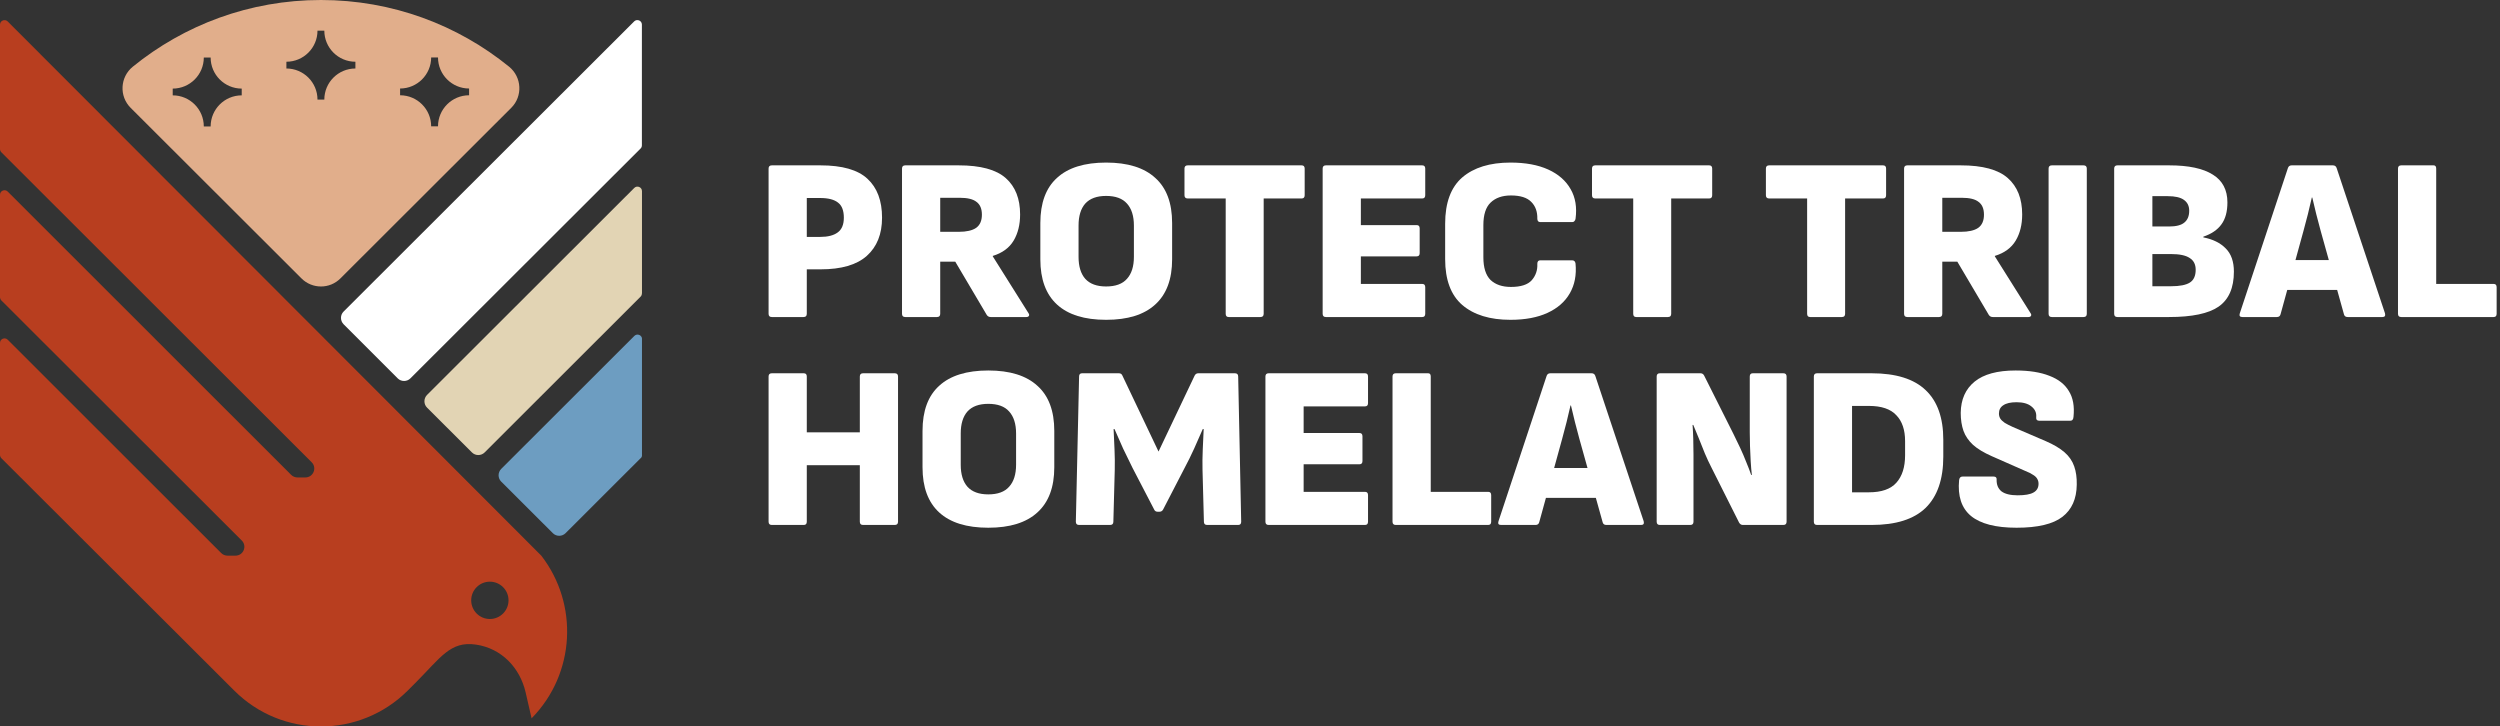
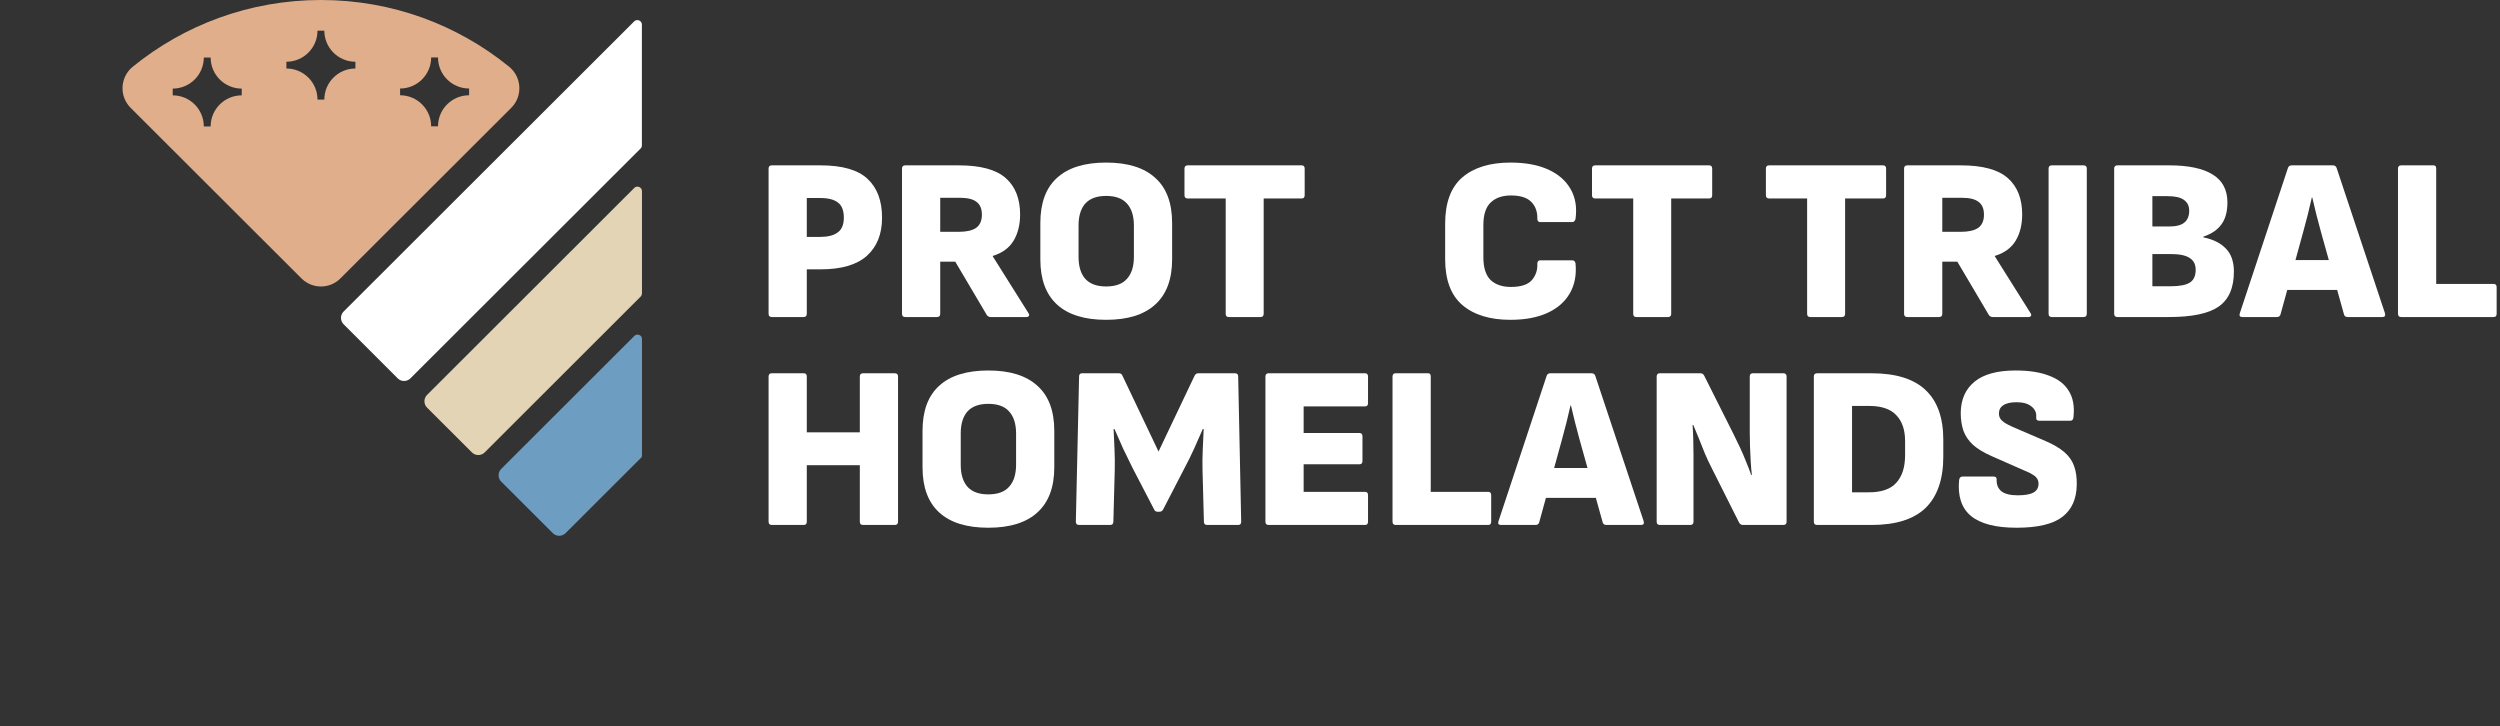
<svg xmlns="http://www.w3.org/2000/svg" width="296" height="86" viewBox="0 0 296 86" fill="none">
  <rect x="0" y="0" width="296" height="86" fill="#333333" stroke="none" />
  <g clip-path="url(#clip0_2151_1103)">
    <path d="M75.85 54.25L66.96 63.13C66.55 63.54 65.87 63.54 65.46 63.13L59.34 57.02C58.93 56.61 58.93 55.94 59.34 55.52L75.11 39.77C75.44 39.44 76.02 39.67 76.02 40.15V53.87C76.02 54.01 75.97 54.15 75.87 54.25H75.85Z" fill="#6D9DC1" />
    <path d="M76 34.74C76 34.88 75.95 35.02 75.85 35.12L57.38 53.57C56.97 53.98 56.29 53.98 55.88 53.57L50.56 48.26C50.15 47.85 50.15 47.18 50.56 46.76L75.1 22.25C75.43 21.92 76.01 22.15 76.01 22.63V34.75L76 34.74Z" fill="#E2D4B4" />
    <path d="M40.69 38.4L47.09 44.8C47.5 45.21 48.18 45.21 48.59 44.8L75.85 17.58C75.95 17.48 76 17.35 76 17.2V2.91C76 2.44 75.43 2.2 75.09 2.53L40.68 36.89C40.27 37.3 40.27 37.97 40.68 38.39L40.69 38.4Z" fill="white" />
-     <path d="M64.09 65.79L0.91 2.54C0.58 2.21 0 2.44 0 2.92V17.64C0 17.78 0.06 17.92 0.15 18.02L36.9 54.73C37.57 55.4 37.09 56.53 36.15 56.53H35.22C34.94 56.53 34.67 56.42 34.47 56.22L0.91 22.68C0.58 22.35 0 22.58 0 23.06V35.18C0 35.32 0.06 35.46 0.15 35.56L28.62 63.99C29.29 64.66 28.82 65.79 27.87 65.79H26.94C26.66 65.79 26.39 65.68 26.19 65.48L0.91 40.22C0.58 39.89 0 40.12 0 40.6V53.86C0 54 0.06 54.14 0.15 54.24L27.74 81.77C33.41 87.43 42.59 87.43 48.27 81.77L49.13 80.91C52.16 77.89 53.29 75.87 56.35 76.32C59.41 76.77 61.56 79.08 62.23 81.96L62.94 85.05C68.14 79.76 68.52 71.52 64.09 65.79ZM58 73.29C56.78 73.29 55.79 72.3 55.79 71.08C55.79 69.86 56.78 68.87 58 68.87C59.22 68.87 60.21 69.86 60.21 71.08C60.21 72.3 59.22 73.29 58 73.29Z" fill="#B83E1F" />
    <path d="M38 0C29.55 0 21.8 2.96 15.72 7.9C14.21 9.13 14.09 11.39 15.47 12.77L35.69 32.96C36.97 34.24 39.04 34.24 40.31 32.96L60.53 12.77C61.91 11.4 61.79 9.13 60.28 7.9C54.2 2.96 46.45 0 38 0ZM28.62 11.29C26.59 11.29 24.94 12.94 24.94 14.97H24.13C24.13 12.94 22.48 11.29 20.45 11.29V10.49C22.48 10.49 24.13 8.84 24.13 6.81H24.94C24.94 8.84 26.59 10.49 28.62 10.49V11.29ZM42.08 8.11C40.05 8.11 38.4 9.76 38.4 11.79H37.59C37.59 9.76 35.94 8.11 33.91 8.11V7.31C35.94 7.31 37.59 5.66 37.59 3.63H38.4C38.4 5.66 40.05 7.31 42.08 7.31V8.11ZM51.86 14.96H51.05C51.05 12.93 49.4 11.28 47.37 11.28V10.48C49.4 10.48 51.05 8.83 51.05 6.8H51.86C51.86 8.83 53.51 10.48 55.54 10.48V11.28C53.51 11.28 51.86 12.93 51.86 14.96Z" fill="#E1AE8B" />
  </g>
  <path d="M238.758 62.483C236.291 62.483 234.49 62.017 233.357 61.085C232.242 60.153 231.776 58.736 231.959 56.835C231.995 56.561 232.132 56.424 232.37 56.424H236.044C236.3 56.424 236.419 56.543 236.4 56.78C236.382 57.384 236.574 57.85 236.976 58.179C237.397 58.489 238.036 58.645 238.895 58.645C239.755 58.645 240.376 58.535 240.76 58.316C241.162 58.096 241.363 57.749 241.363 57.274C241.363 57.073 241.317 56.89 241.226 56.726C241.135 56.543 240.97 56.378 240.733 56.232C240.495 56.068 240.166 55.903 239.745 55.739L235.825 54.011C234.874 53.591 234.134 53.143 233.604 52.668C233.074 52.174 232.699 51.626 232.479 51.023C232.26 50.401 232.15 49.688 232.15 48.884C232.169 47.294 232.717 46.06 233.796 45.182C234.874 44.305 236.492 43.866 238.649 43.866C240.257 43.866 241.592 44.076 242.652 44.497C243.712 44.899 244.48 45.502 244.955 46.306C245.449 47.093 245.631 48.107 245.503 49.35C245.485 49.661 245.357 49.816 245.12 49.816H241.445C241.317 49.816 241.217 49.779 241.144 49.706C241.089 49.615 241.071 49.496 241.089 49.35C241.126 48.856 240.934 48.445 240.513 48.116C240.111 47.787 239.526 47.623 238.758 47.623C238.064 47.623 237.543 47.741 237.196 47.979C236.848 48.198 236.675 48.527 236.675 48.966C236.675 49.185 236.729 49.386 236.839 49.569C236.949 49.734 237.122 49.898 237.36 50.063C237.598 50.209 237.918 50.374 238.32 50.556L242.213 52.229C243.145 52.631 243.886 53.07 244.434 53.545C244.982 54.02 245.366 54.578 245.586 55.218C245.805 55.839 245.906 56.561 245.887 57.384C245.869 59.065 245.302 60.336 244.187 61.195C243.072 62.054 241.263 62.483 238.758 62.483Z" fill="white" />
  <path d="M215.143 62.155C214.887 62.155 214.759 62.027 214.759 61.771V44.579C214.759 44.323 214.887 44.195 215.143 44.195H221.587C224.475 44.195 226.613 44.862 228.003 46.197C229.392 47.513 230.086 49.469 230.086 52.065V54.066C230.086 56.735 229.392 58.755 228.003 60.126C226.613 61.478 224.475 62.155 221.587 62.155H215.143ZM219.283 58.289H221.285C222.766 58.289 223.844 57.914 224.52 57.164C225.215 56.397 225.562 55.309 225.562 53.902V52.229C225.562 50.895 225.215 49.871 224.52 49.158C223.844 48.427 222.766 48.061 221.285 48.061H219.283V58.289Z" fill="white" />
  <path d="M196.534 62.155C196.278 62.155 196.15 62.027 196.15 61.771V44.579C196.15 44.323 196.278 44.195 196.534 44.195H201.332C201.533 44.195 201.679 44.287 201.771 44.469L205.226 51.352C205.481 51.863 205.746 52.412 206.021 52.997C206.295 53.582 206.542 54.157 206.761 54.724C206.999 55.291 207.191 55.793 207.337 56.232H207.419C207.364 55.757 207.318 55.218 207.282 54.614C207.245 54.011 207.218 53.408 207.2 52.805C207.181 52.183 207.172 51.644 207.172 51.187V44.579C207.172 44.323 207.291 44.195 207.529 44.195H211.148C211.404 44.195 211.532 44.323 211.532 44.579V61.771C211.532 62.027 211.404 62.155 211.148 62.155H206.35C206.167 62.155 206.021 62.063 205.911 61.88L202.621 55.327C202.365 54.834 202.109 54.285 201.853 53.682C201.615 53.079 201.378 52.485 201.14 51.9C200.902 51.297 200.683 50.767 200.482 50.31H200.4C200.436 50.803 200.464 51.361 200.482 51.982C200.5 52.586 200.509 53.198 200.509 53.819C200.509 54.441 200.509 55.007 200.509 55.519V61.771C200.509 62.027 200.382 62.155 200.126 62.155H196.534Z" fill="white" />
  <path d="M177.722 62.155C177.429 62.155 177.329 62.008 177.42 61.716L183.123 44.497C183.197 44.296 183.343 44.195 183.562 44.195H188.443C188.662 44.195 188.808 44.296 188.881 44.497L194.612 61.716C194.685 62.008 194.584 62.155 194.31 62.155H190.197C189.96 62.155 189.814 62.054 189.759 61.853L186.989 51.927C186.807 51.269 186.633 50.611 186.469 49.953C186.304 49.295 186.149 48.646 186.002 48.007H185.948C185.801 48.665 185.646 49.323 185.481 49.981C185.317 50.639 185.143 51.297 184.96 51.955L182.246 61.826C182.191 62.045 182.045 62.155 181.807 62.155H177.722ZM182.383 58.947L183.096 55.41H188.772L189.512 58.947H182.383Z" fill="white" />
  <path d="M165.259 62.155C165.003 62.155 164.875 62.027 164.875 61.771V44.579C164.875 44.323 165.003 44.195 165.259 44.195H169.098C169.299 44.195 169.4 44.323 169.4 44.579V58.234H176.199C176.437 58.234 176.556 58.362 176.556 58.618V61.771C176.556 62.027 176.437 62.155 176.199 62.155H165.259Z" fill="white" />
  <path d="M150.211 62.155C149.955 62.155 149.827 62.027 149.827 61.771V44.579C149.827 44.323 149.955 44.195 150.211 44.195H161.617C161.855 44.195 161.974 44.323 161.974 44.579V47.732C161.974 47.988 161.855 48.116 161.617 48.116H154.351V51.269H160.959C161.197 51.269 161.316 51.397 161.316 51.653V54.587C161.316 54.843 161.197 54.971 160.959 54.971H154.351V58.234H161.617C161.855 58.234 161.974 58.362 161.974 58.618V61.771C161.974 62.027 161.855 62.155 161.617 62.155H150.211Z" fill="white" />
  <path d="M127.764 62.155C127.508 62.155 127.38 62.027 127.38 61.771L127.764 44.579C127.764 44.323 127.883 44.195 128.121 44.195H132.48C132.681 44.195 132.818 44.287 132.892 44.469L137.169 53.463L141.446 44.469C141.538 44.287 141.684 44.195 141.885 44.195H146.217C146.473 44.195 146.601 44.323 146.601 44.579L146.957 61.771C146.957 62.027 146.839 62.155 146.601 62.155H142.927C142.671 62.155 142.543 62.027 142.543 61.771L142.378 55.629C142.36 54.861 142.369 54.057 142.406 53.216C142.442 52.357 142.479 51.553 142.516 50.803H142.406C142.095 51.534 141.757 52.302 141.391 53.106C141.026 53.911 140.642 54.688 140.24 55.437L137.717 60.318C137.626 60.5 137.47 60.592 137.251 60.592H137.087C136.867 60.592 136.721 60.5 136.648 60.318L134.098 55.41C133.732 54.678 133.358 53.911 132.974 53.106C132.608 52.284 132.27 51.516 131.959 50.803H131.85C131.886 51.571 131.923 52.375 131.959 53.216C131.996 54.057 132.005 54.861 131.987 55.629L131.822 61.771C131.822 62.027 131.694 62.155 131.438 62.155H127.764Z" fill="white" />
  <path d="M117.013 62.483C114.454 62.483 112.517 61.88 111.201 60.674C109.885 59.468 109.227 57.685 109.227 55.327V51.023C109.227 48.646 109.885 46.864 111.201 45.676C112.517 44.469 114.454 43.866 117.013 43.866C119.573 43.866 121.51 44.469 122.826 45.676C124.161 46.864 124.828 48.646 124.828 51.023V55.327C124.828 57.685 124.161 59.468 122.826 60.674C121.51 61.88 119.573 62.483 117.013 62.483ZM117.013 58.535C118.129 58.535 118.951 58.234 119.481 57.63C120.03 57.027 120.304 56.159 120.304 55.026V51.324C120.304 50.191 120.03 49.322 119.481 48.719C118.951 48.116 118.129 47.815 117.013 47.815C115.917 47.815 115.094 48.116 114.546 48.719C114.016 49.322 113.751 50.191 113.751 51.324V55.026C113.751 56.159 114.016 57.027 114.546 57.63C115.094 58.234 115.917 58.535 117.013 58.535Z" fill="white" />
  <path d="M91.384 62.155C91.128 62.155 91 62.027 91 61.771V44.579C91 44.323 91.128 44.195 91.384 44.195H95.168C95.405 44.195 95.524 44.323 95.524 44.579V51.187H101.803V44.579C101.803 44.323 101.931 44.195 102.187 44.195H105.943C106.199 44.195 106.327 44.323 106.327 44.579V61.771C106.327 62.027 106.199 62.155 105.943 62.155H102.187C101.931 62.155 101.803 62.027 101.803 61.771V55.081H95.524V61.771C95.524 62.027 95.405 62.155 95.168 62.155H91.384Z" fill="white" />
  <path d="M284.306 37.537C284.05 37.537 283.922 37.41 283.922 37.154V19.962C283.922 19.706 284.05 19.578 284.306 19.578H288.144C288.345 19.578 288.446 19.706 288.446 19.962V33.617H295.246C295.483 33.617 295.602 33.745 295.602 34V37.154C295.602 37.41 295.483 37.537 295.246 37.537H284.306Z" fill="white" />
  <path d="M265.494 37.537C265.201 37.537 265.101 37.391 265.192 37.099L270.895 19.88C270.969 19.679 271.115 19.578 271.334 19.578H276.215C276.434 19.578 276.58 19.679 276.653 19.88L282.384 37.099C282.457 37.391 282.356 37.537 282.082 37.537H277.969C277.732 37.537 277.586 37.437 277.531 37.236L274.761 27.31C274.579 26.652 274.405 25.994 274.24 25.336C274.076 24.678 273.921 24.029 273.774 23.389H273.72C273.573 24.047 273.418 24.705 273.253 25.363C273.089 26.021 272.915 26.68 272.732 27.338L270.018 37.208C269.963 37.428 269.817 37.537 269.579 37.537H265.494ZM270.155 34.329L270.868 30.792H276.544L277.284 34.329H270.155Z" fill="white" />
  <path d="M250.702 37.537C250.446 37.537 250.318 37.41 250.318 37.154V19.962C250.318 19.706 250.446 19.578 250.702 19.578H256.844C259.128 19.578 260.847 19.944 261.998 20.675C263.15 21.388 263.726 22.485 263.726 23.965C263.726 25.062 263.488 25.93 263.013 26.57C262.556 27.21 261.843 27.694 260.874 28.023V28.105C262.007 28.325 262.894 28.763 263.534 29.422C264.173 30.061 264.493 30.975 264.493 32.163C264.493 34.083 263.89 35.463 262.684 36.304C261.496 37.126 259.54 37.537 256.816 37.537H250.702ZM254.842 33.891H257.063C258.087 33.891 258.827 33.745 259.284 33.452C259.741 33.16 259.969 32.657 259.969 31.944C259.969 31.304 259.732 30.838 259.256 30.546C258.799 30.235 258.059 30.079 257.035 30.079H254.842V33.891ZM254.842 26.817H256.816C257.657 26.817 258.26 26.661 258.626 26.351C259.01 26.04 259.202 25.574 259.202 24.952C259.202 24.386 258.991 23.956 258.571 23.663C258.169 23.371 257.529 23.225 256.652 23.225H254.842V26.817Z" fill="white" />
  <path d="M242.937 37.537C242.681 37.537 242.553 37.41 242.553 37.154V19.962C242.553 19.706 242.681 19.578 242.937 19.578H246.693C246.949 19.578 247.077 19.706 247.077 19.962V37.154C247.077 37.41 246.949 37.537 246.693 37.537H242.937Z" fill="white" />
  <path d="M225.827 37.537C225.571 37.537 225.443 37.41 225.443 37.154V19.962C225.443 19.706 225.571 19.578 225.827 19.578H232.16C234.738 19.578 236.593 20.081 237.726 21.086C238.86 22.091 239.426 23.526 239.426 25.391C239.426 26.597 239.171 27.63 238.659 28.489C238.147 29.348 237.324 29.952 236.191 30.299V30.354L240.414 37.071C240.505 37.199 240.523 37.309 240.468 37.4C240.414 37.492 240.313 37.537 240.167 37.537H235.944C235.743 37.537 235.588 37.455 235.478 37.291L231.749 30.984H229.967V37.154C229.967 37.41 229.839 37.537 229.583 37.537H225.827ZM229.967 27.447H232.16C233.074 27.447 233.76 27.292 234.217 26.981C234.674 26.652 234.902 26.131 234.902 25.418C234.902 24.724 234.692 24.221 234.272 23.91C233.87 23.581 233.202 23.417 232.27 23.417H229.967V27.447Z" fill="white" />
  <path d="M214.32 37.537C214.083 37.537 213.964 37.41 213.964 37.154V23.499H209.467C209.211 23.499 209.083 23.371 209.083 23.115V19.962C209.083 19.706 209.211 19.578 209.467 19.578H222.957C223.195 19.578 223.314 19.706 223.314 19.962V23.115C223.314 23.371 223.195 23.499 222.957 23.499H218.461V37.154C218.461 37.41 218.333 37.537 218.077 37.537H214.32Z" fill="white" />
  <path d="M193.73 37.537C193.492 37.537 193.373 37.41 193.373 37.154V23.499H188.877C188.621 23.499 188.493 23.371 188.493 23.115V19.962C188.493 19.706 188.621 19.578 188.877 19.578H202.367C202.604 19.578 202.723 19.706 202.723 19.962V23.115C202.723 23.371 202.604 23.499 202.367 23.499H197.87V37.154C197.87 37.41 197.742 37.537 197.486 37.537H193.73Z" fill="white" />
  <path d="M178.839 37.866C176.407 37.866 174.506 37.281 173.135 36.112C171.783 34.942 171.106 33.132 171.106 30.683V26.488C171.106 24.002 171.783 22.174 173.135 21.004C174.506 19.834 176.407 19.249 178.839 19.249C180.612 19.249 182.101 19.523 183.308 20.072C184.514 20.62 185.401 21.397 185.967 22.402C186.534 23.389 186.726 24.559 186.543 25.912C186.525 26.021 186.479 26.113 186.406 26.186C186.351 26.259 186.269 26.296 186.159 26.296H182.376C182.138 26.296 182.019 26.159 182.019 25.884C182.037 25.062 181.8 24.404 181.306 23.91C180.813 23.398 180.008 23.142 178.893 23.142C177.87 23.142 177.065 23.426 176.481 23.992C175.914 24.541 175.631 25.427 175.631 26.652V30.463C175.631 31.688 175.914 32.584 176.481 33.15C177.065 33.699 177.87 33.973 178.893 33.973C180.063 33.973 180.886 33.708 181.361 33.178C181.836 32.629 182.056 31.98 182.019 31.231C182.019 30.957 182.138 30.82 182.376 30.82H186.132C186.37 30.82 186.507 30.948 186.543 31.204C186.671 32.556 186.443 33.735 185.858 34.741C185.291 35.728 184.414 36.495 183.226 37.044C182.037 37.592 180.575 37.866 178.839 37.866Z" fill="white" />
-   <path d="M156.985 37.537C156.73 37.537 156.602 37.41 156.602 37.154V19.962C156.602 19.706 156.73 19.578 156.985 19.578H168.392C168.629 19.578 168.748 19.706 168.748 19.962V23.115C168.748 23.371 168.629 23.499 168.392 23.499H161.126V26.652H167.734C167.971 26.652 168.09 26.78 168.09 27.036V29.97C168.09 30.226 167.971 30.354 167.734 30.354H161.126V33.617H168.392C168.629 33.617 168.748 33.745 168.748 34V37.154C168.748 37.41 168.629 37.537 168.392 37.537H156.985Z" fill="white" />
  <path d="M145.479 37.537C145.242 37.537 145.123 37.41 145.123 37.154V23.499H140.626C140.37 23.499 140.242 23.371 140.242 23.115V19.962C140.242 19.706 140.37 19.578 140.626 19.578H154.116C154.354 19.578 154.473 19.706 154.473 19.962V23.115C154.473 23.371 154.354 23.499 154.116 23.499H149.619V37.154C149.619 37.41 149.491 37.537 149.236 37.537H145.479Z" fill="white" />
  <path d="M130.964 37.866C128.405 37.866 126.467 37.263 125.151 36.057C123.835 34.85 123.177 33.068 123.177 30.71V26.405C123.177 24.029 123.835 22.247 125.151 21.059C126.467 19.852 128.405 19.249 130.964 19.249C133.523 19.249 135.461 19.852 136.777 21.059C138.111 22.247 138.779 24.029 138.779 26.405V30.71C138.779 33.068 138.111 34.85 136.777 36.057C135.461 37.263 133.523 37.866 130.964 37.866ZM130.964 33.918C132.079 33.918 132.902 33.617 133.432 33.013C133.98 32.41 134.254 31.542 134.254 30.409V26.707C134.254 25.574 133.98 24.705 133.432 24.102C132.902 23.499 132.079 23.197 130.964 23.197C129.867 23.197 129.045 23.499 128.496 24.102C127.966 24.705 127.701 25.574 127.701 26.707V30.409C127.701 31.542 127.966 32.41 128.496 33.013C129.045 33.617 129.867 33.918 130.964 33.918Z" fill="white" />
  <path d="M107.182 37.537C106.926 37.537 106.798 37.41 106.798 37.154V19.962C106.798 19.706 106.926 19.578 107.182 19.578H113.515C116.093 19.578 117.948 20.081 119.081 21.086C120.215 22.091 120.781 23.526 120.781 25.391C120.781 26.597 120.526 27.63 120.014 28.489C119.502 29.348 118.679 29.952 117.546 30.299V30.354L121.768 37.071C121.86 37.199 121.878 37.309 121.823 37.4C121.768 37.492 121.668 37.537 121.522 37.537H117.299C117.098 37.537 116.943 37.455 116.833 37.291L113.104 30.984H111.322V37.154C111.322 37.41 111.194 37.537 110.938 37.537H107.182ZM111.322 27.447H113.515C114.429 27.447 115.115 27.292 115.572 26.981C116.029 26.652 116.257 26.131 116.257 25.418C116.257 24.724 116.047 24.221 115.627 23.91C115.225 23.581 114.557 23.417 113.625 23.417H111.322V27.447Z" fill="white" />
  <path d="M91.384 37.537C91.128 37.537 91 37.41 91 37.154V19.962C91 19.706 91.128 19.578 91.384 19.578H97.142C99.719 19.578 101.575 20.108 102.708 21.168C103.859 22.229 104.435 23.764 104.435 25.775C104.435 27.712 103.832 29.22 102.626 30.299C101.437 31.359 99.619 31.889 97.169 31.889H95.524V37.154C95.524 37.41 95.396 37.537 95.14 37.537H91.384ZM95.524 28.05H97.114C98.01 28.05 98.695 27.877 99.171 27.53C99.664 27.182 99.911 26.597 99.911 25.775C99.911 24.934 99.683 24.34 99.226 23.992C98.769 23.627 98.065 23.444 97.114 23.444H95.524V28.05Z" fill="white" />
  <defs>
    <clipPath id="clip0_2151_1103">
      <rect width="76.01" height="86.01" fill="white" />
    </clipPath>
  </defs>
</svg>